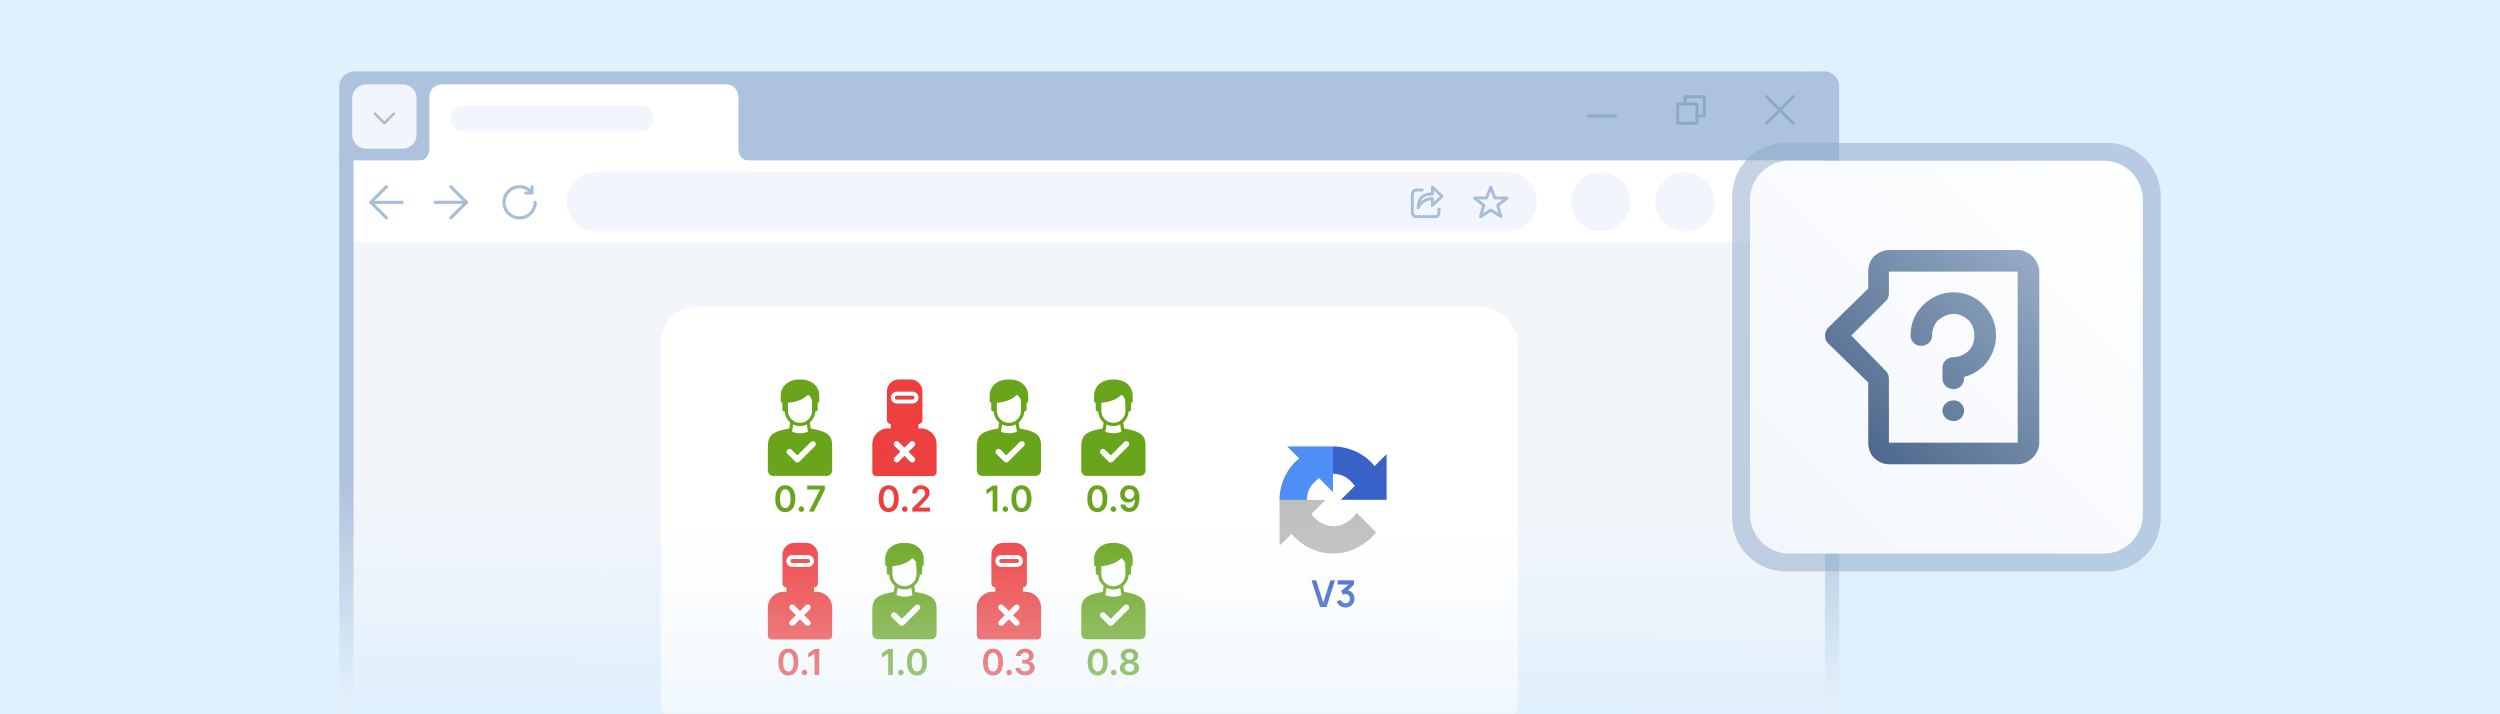
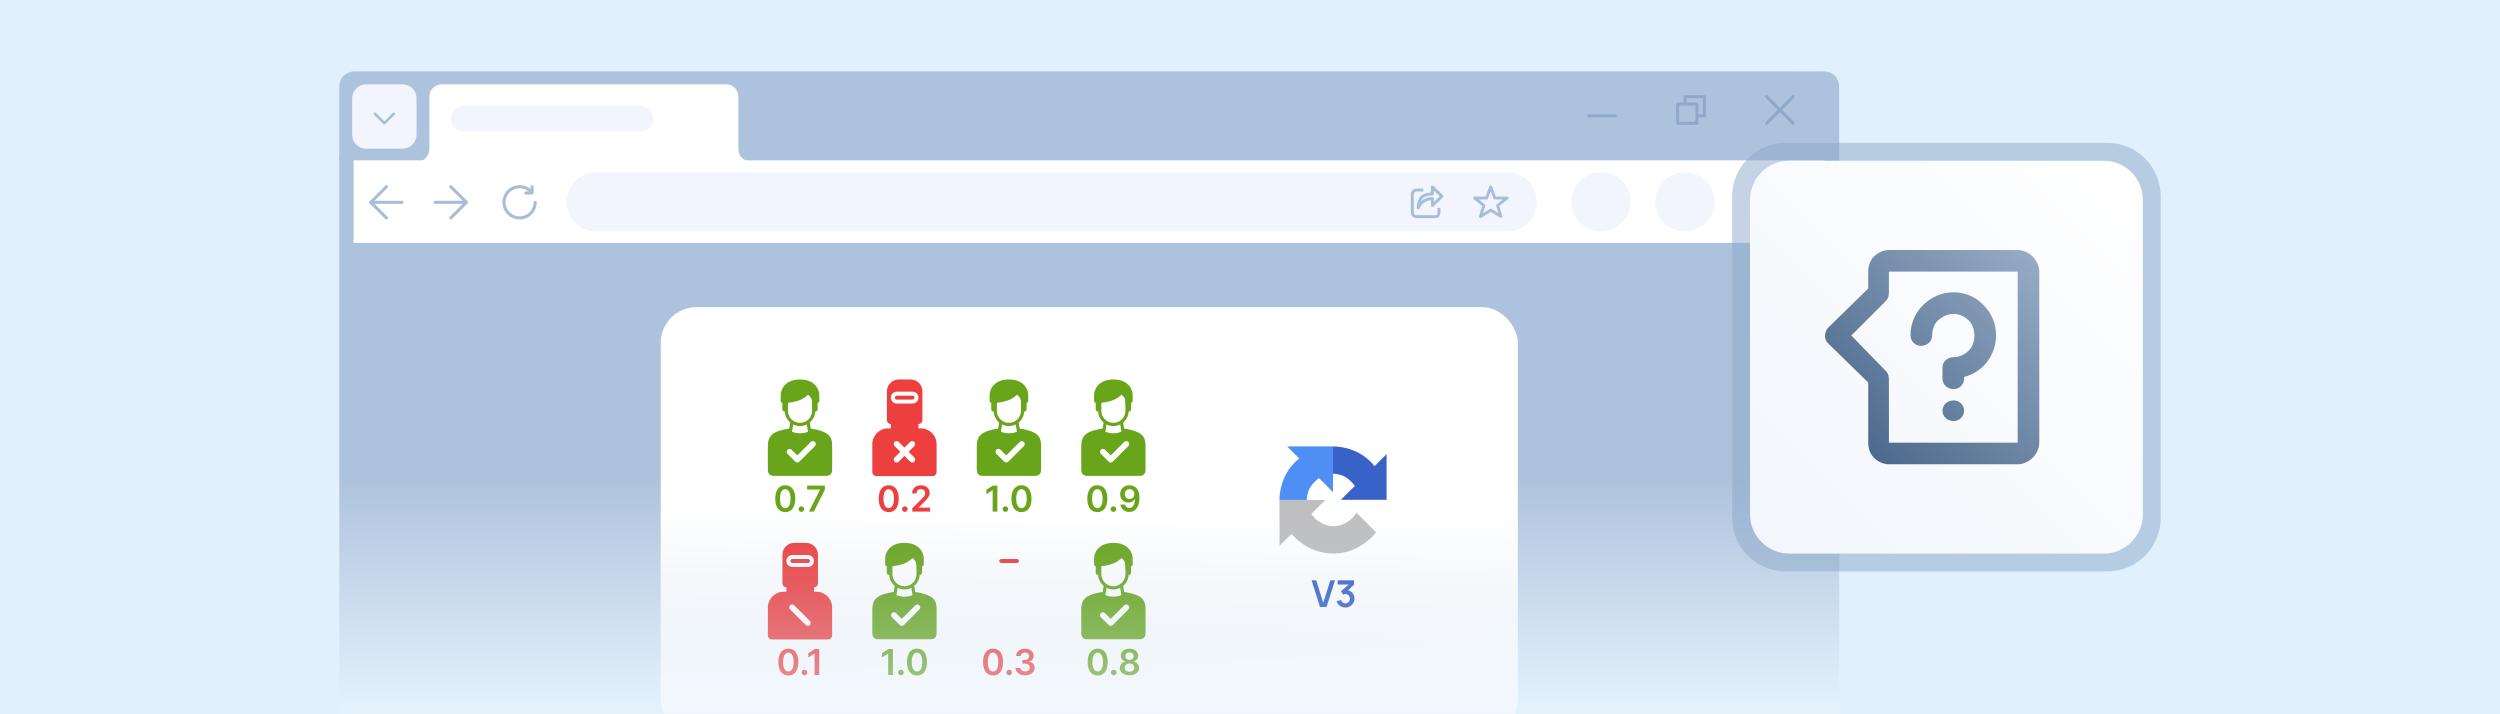
<svg xmlns="http://www.w3.org/2000/svg" width="700" height="200" viewBox="0 0 700 200" fill="none">
  <rect width="700" height="200" fill="#E0F0FC" />
  <path d="M95 44H514.962L515 200H107.287C100.411 200 95 200 95 200V44Z" fill="url(#paint0_linear_1626_2)" />
-   <path d="M99 68H510.963L511 200C373.667 200 236.333 200 99 200V68Z" fill="url(#paint1_linear_1626_2)" />
  <mask id="mask0_1626_2" style="mask-type:alpha" maskUnits="userSpaceOnUse" x="99" y="68" width="412" height="132">
    <path d="M99 68H510.963L511 200C373.667 200 236.333 200 99 200V68Z" fill="url(#paint2_linear_1626_2)" />
  </mask>
  <g mask="url(#mask0_1626_2)">
    <rect x="185" y="86" width="240" height="120" rx="10" fill="white" />
    <path d="M251.097 110.778C250.792 110.778 250.544 111.025 250.544 111.33C250.544 111.635 250.792 111.882 251.097 111.882H255.514C255.819 111.882 256.066 111.635 256.066 111.33C256.066 111.025 255.819 110.778 255.514 110.778H251.097Z" fill="#EE3F3F" />
    <path fill-rule="evenodd" clip-rule="evenodd" d="M248.336 109.563C248.336 107.733 249.819 106.25 251.649 106.25H254.962C256.791 106.25 258.275 107.733 258.275 109.563V117.624C258.275 118.234 257.78 118.729 257.17 118.729V119.943H257.833C260.272 119.943 262.25 121.921 262.25 124.36V132.201C262.25 132.811 261.756 133.305 261.146 133.305H245.354C244.744 133.305 244.25 132.811 244.25 132.201V124.36C244.25 121.921 246.228 119.943 248.667 119.943H249.44V118.729C248.83 118.729 248.336 118.234 248.336 117.624V109.563ZM249.44 111.33C249.44 110.415 250.182 109.673 251.097 109.673H255.514C256.429 109.673 257.17 110.415 257.17 111.33C257.17 112.245 256.429 112.986 255.514 112.986H251.097C250.182 112.986 249.44 112.245 249.44 111.33Z" fill="#EE3F3F" />
    <path d="M215 131.675C215 132.2 215.315 133.25 216.575 133.25H231.425C232.685 133.25 233 132.2 233 131.675V124.925C233 123.35 232.775 122 230.975 121.1C229.175 120.2 226.7 119.975 226.7 119.975C226.25 119.975 226.587 120.35 226.7 120.65C226.362 120.875 225.35 121.325 224 121.325C222.65 121.325 221.637 120.875 221.3 120.65C221.488 120.35 221.93 119.975 221.3 119.975C221.3 119.975 218.825 120.2 217.025 121.1C215.218 122.004 215 123.575 215 125.15V131.675Z" fill="#68A51B" />
    <path fill-rule="evenodd" clip-rule="evenodd" d="M220.625 109.4V115.025C220.625 116.889 222.136 118.4 224 118.4C225.864 118.4 227.375 116.889 227.375 115.025V109.4H228.275V115.025C228.275 117.386 226.361 119.3 224 119.3C221.639 119.3 219.725 117.386 219.725 115.025V109.4H220.625Z" fill="#68A51B" />
    <path fill-rule="evenodd" clip-rule="evenodd" d="M226.176 117.731C226.421 117.69 226.653 117.856 226.694 118.101L227.144 120.801C227.185 121.046 227.019 121.278 226.774 121.319C226.529 121.36 226.297 121.194 226.256 120.949L225.806 118.249C225.765 118.004 225.931 117.772 226.176 117.731Z" fill="#68A51B" />
    <path fill-rule="evenodd" clip-rule="evenodd" d="M221.824 117.731C221.579 117.69 221.347 117.856 221.306 118.101L220.856 120.801C220.815 121.046 220.981 121.278 221.226 121.319C221.471 121.36 221.703 121.194 221.744 120.949L222.194 118.249C222.235 118.004 222.069 117.772 221.824 117.731Z" fill="#68A51B" />
    <path d="M219.05 114.575C219.05 114.8 219.185 115.25 219.725 115.25L220.625 112.775C220.625 112.775 222.2 112.691 223.775 112.1C225.35 111.509 226.25 110.525 226.25 110.525C226.25 110.525 227.375 111.2 227.375 112.55C227.375 114.17 227.975 115.025 228.275 115.25C228.5 115.25 228.95 115.115 228.95 114.575V112.775C229.1 112.775 229.4 112.685 229.4 112.325V110.525C229.4 109.175 228.275 106.25 224 106.25C219.725 106.25 218.6 109.175 218.6 110.525V112.325C218.6 112.685 218.9 112.775 219.05 112.775V114.575Z" fill="#68A51B" />
    <path d="M273.5 131.675C273.5 132.2 273.815 133.25 275.075 133.25H289.925C291.185 133.25 291.5 132.2 291.5 131.675V124.925C291.5 123.35 291.275 122 289.475 121.1C287.675 120.2 285.2 119.975 285.2 119.975C284.75 119.975 285.087 120.35 285.2 120.65C284.862 120.875 283.85 121.325 282.5 121.325C281.15 121.325 280.137 120.875 279.8 120.65C279.988 120.35 280.43 119.975 279.8 119.975C279.8 119.975 277.325 120.2 275.525 121.1C273.718 122.004 273.5 123.575 273.5 125.15V131.675Z" fill="#68A51B" />
    <path fill-rule="evenodd" clip-rule="evenodd" d="M279.125 109.4V115.025C279.125 116.889 280.636 118.4 282.5 118.4C284.364 118.4 285.875 116.889 285.875 115.025V109.4H286.775V115.025C286.775 117.386 284.861 119.3 282.5 119.3C280.139 119.3 278.225 117.386 278.225 115.025V109.4H279.125Z" fill="#68A51B" />
    <path fill-rule="evenodd" clip-rule="evenodd" d="M284.676 117.731C284.921 117.69 285.153 117.856 285.194 118.101L285.644 120.801C285.685 121.046 285.519 121.278 285.274 121.319C285.029 121.36 284.797 121.194 284.756 120.949L284.306 118.249C284.265 118.004 284.431 117.772 284.676 117.731Z" fill="#68A51B" />
    <path fill-rule="evenodd" clip-rule="evenodd" d="M280.324 117.731C280.079 117.69 279.847 117.856 279.806 118.101L279.356 120.801C279.315 121.046 279.481 121.278 279.726 121.319C279.971 121.36 280.203 121.194 280.244 120.949L280.694 118.249C280.735 118.004 280.569 117.772 280.324 117.731Z" fill="#68A51B" />
    <path d="M277.55 114.575C277.55 114.8 277.685 115.25 278.225 115.25L279.125 112.775C279.125 112.775 280.7 112.691 282.275 112.1C283.85 111.509 284.75 110.525 284.75 110.525C284.75 110.525 285.875 111.2 285.875 112.55C285.875 114.17 286.475 115.025 286.775 115.25C287 115.25 287.45 115.115 287.45 114.575V112.775C287.6 112.775 287.9 112.685 287.9 112.325V110.525C287.9 109.175 286.775 106.25 282.5 106.25C278.225 106.25 277.1 109.175 277.1 110.525V112.325C277.1 112.685 277.4 112.775 277.55 112.775V114.575Z" fill="#68A51B" />
    <path d="M302.75 131.675C302.75 132.2 303.065 133.25 304.325 133.25H319.175C320.435 133.25 320.75 132.2 320.75 131.675V124.925C320.75 123.35 320.525 122 318.725 121.1C316.925 120.2 314.45 119.975 314.45 119.975C314 119.975 314.337 120.35 314.45 120.65C314.112 120.875 313.1 121.325 311.75 121.325C310.4 121.325 309.387 120.875 309.05 120.65C309.238 120.35 309.68 119.975 309.05 119.975C309.05 119.975 306.575 120.2 304.775 121.1C302.968 122.004 302.75 123.575 302.75 125.15V131.675Z" fill="#68A51B" />
    <path fill-rule="evenodd" clip-rule="evenodd" d="M308.375 109.4V115.025C308.375 116.889 309.886 118.4 311.75 118.4C313.614 118.4 315.125 116.889 315.125 115.025V109.4H316.025V115.025C316.025 117.386 314.111 119.3 311.75 119.3C309.389 119.3 307.475 117.386 307.475 115.025V109.4H308.375Z" fill="#68A51B" />
    <path fill-rule="evenodd" clip-rule="evenodd" d="M313.926 117.731C314.171 117.69 314.403 117.856 314.444 118.101L314.894 120.801C314.935 121.046 314.769 121.278 314.524 121.319C314.279 121.36 314.047 121.194 314.006 120.949L313.556 118.249C313.515 118.004 313.681 117.772 313.926 117.731Z" fill="#68A51B" />
    <path fill-rule="evenodd" clip-rule="evenodd" d="M309.574 117.731C309.329 117.69 309.097 117.856 309.056 118.101L308.606 120.801C308.565 121.046 308.731 121.278 308.976 121.319C309.221 121.36 309.453 121.194 309.494 120.949L309.944 118.249C309.985 118.004 309.819 117.772 309.574 117.731Z" fill="#68A51B" />
    <path d="M306.8 114.575C306.8 114.8 306.935 115.25 307.475 115.25L308.375 112.775C308.375 112.775 309.95 112.691 311.525 112.1C313.1 111.509 314 110.525 314 110.525C314 110.525 315.125 111.2 315.125 112.55C315.125 114.17 315.725 115.025 316.025 115.25C316.25 115.25 316.7 115.115 316.7 114.575V112.775C316.85 112.775 317.15 112.685 317.15 112.325V110.525C317.15 109.175 316.025 106.25 311.75 106.25C307.475 106.25 306.35 109.175 306.35 110.525V112.325C306.35 112.685 306.65 112.775 306.8 112.775V114.575Z" fill="#68A51B" />
    <path d="M280.347 156.528C280.042 156.528 279.794 156.775 279.794 157.08C279.794 157.385 280.042 157.632 280.347 157.632H284.764C285.069 157.632 285.316 157.385 285.316 157.08C285.316 156.775 285.069 156.528 284.764 156.528H280.347Z" fill="#EE3F3F" />
-     <path fill-rule="evenodd" clip-rule="evenodd" d="M277.586 155.313C277.586 153.483 279.069 152 280.899 152H284.212C286.041 152 287.525 153.483 287.525 155.313V163.374C287.525 163.984 287.03 164.479 286.42 164.479V165.693H287.083C289.522 165.693 291.5 167.671 291.5 170.11V177.951C291.5 178.561 291.006 179.055 290.396 179.055H274.604C273.994 179.055 273.5 178.561 273.5 177.951V170.11C273.5 167.671 275.478 165.693 277.917 165.693H278.69V164.479C278.08 164.479 277.586 163.984 277.586 163.374V155.313ZM278.69 157.08C278.69 156.165 279.432 155.423 280.347 155.423H284.764C285.679 155.423 286.42 156.165 286.42 157.08C286.42 157.995 285.679 158.736 284.764 158.736H280.347C279.432 158.736 278.69 157.995 278.69 157.08Z" fill="#EE3F3F" />
    <path d="M221.847 156.528C221.542 156.528 221.294 156.775 221.294 157.08C221.294 157.385 221.542 157.632 221.847 157.632H226.264C226.569 157.632 226.816 157.385 226.816 157.08C226.816 156.775 226.569 156.528 226.264 156.528H221.847Z" fill="#EE3F3F" />
    <path fill-rule="evenodd" clip-rule="evenodd" d="M219.086 155.313C219.086 153.483 220.569 152 222.399 152H225.712C227.541 152 229.025 153.483 229.025 155.313V163.374C229.025 163.984 228.53 164.479 227.92 164.479V165.693H228.583C231.022 165.693 233 167.671 233 170.11V177.951C233 178.561 232.506 179.055 231.896 179.055H216.104C215.494 179.055 215 178.561 215 177.951V170.11C215 167.671 216.978 165.693 219.417 165.693H220.19V164.479C219.58 164.479 219.086 163.984 219.086 163.374V155.313ZM220.19 157.08C220.19 156.165 220.932 155.423 221.847 155.423H226.264C227.179 155.423 227.92 156.165 227.92 157.08C227.92 157.995 227.179 158.736 226.264 158.736H221.847C220.932 158.736 220.19 157.995 220.19 157.08Z" fill="#EE3F3F" />
    <path d="M244.25 177.425C244.25 177.95 244.565 179 245.825 179H260.675C261.935 179 262.25 177.95 262.25 177.425V170.675C262.25 169.1 262.025 167.75 260.225 166.85C258.425 165.95 255.95 165.725 255.95 165.725C255.5 165.725 255.837 166.1 255.95 166.4C255.612 166.625 254.6 167.075 253.25 167.075C251.9 167.075 250.887 166.625 250.55 166.4C250.738 166.1 251.18 165.725 250.55 165.725C250.55 165.725 248.075 165.95 246.275 166.85C244.468 167.754 244.25 169.325 244.25 170.9V177.425Z" fill="#68A51B" />
    <path fill-rule="evenodd" clip-rule="evenodd" d="M249.875 155.15V160.775C249.875 162.639 251.386 164.15 253.25 164.15C255.114 164.15 256.625 162.639 256.625 160.775V155.15H257.525V160.775C257.525 163.136 255.611 165.05 253.25 165.05C250.889 165.05 248.975 163.136 248.975 160.775V155.15H249.875Z" fill="#68A51B" />
    <path fill-rule="evenodd" clip-rule="evenodd" d="M255.426 163.481C255.671 163.44 255.903 163.606 255.944 163.851L256.394 166.551C256.435 166.796 256.269 167.028 256.024 167.069C255.779 167.11 255.547 166.944 255.506 166.699L255.056 163.999C255.015 163.754 255.181 163.522 255.426 163.481Z" fill="#68A51B" />
    <path fill-rule="evenodd" clip-rule="evenodd" d="M251.074 163.481C250.829 163.44 250.597 163.606 250.556 163.851L250.106 166.551C250.065 166.796 250.231 167.028 250.476 167.069C250.721 167.11 250.953 166.944 250.994 166.699L251.444 163.999C251.485 163.754 251.319 163.522 251.074 163.481Z" fill="#68A51B" />
    <path d="M248.3 160.325C248.3 160.55 248.435 161 248.975 161L249.875 158.525C249.875 158.525 251.45 158.441 253.025 157.85C254.6 157.259 255.5 156.275 255.5 156.275C255.5 156.275 256.625 156.95 256.625 158.3C256.625 159.92 257.225 160.775 257.525 161C257.75 161 258.2 160.865 258.2 160.325V158.525C258.35 158.525 258.65 158.435 258.65 158.075V156.275C258.65 154.925 257.525 152 253.25 152C248.975 152 247.85 154.925 247.85 156.275V158.075C247.85 158.435 248.15 158.525 248.3 158.525V160.325Z" fill="#68A51B" />
    <path d="M302.75 177.425C302.75 177.95 303.065 179 304.325 179H319.175C320.435 179 320.75 177.95 320.75 177.425V170.675C320.75 169.1 320.525 167.75 318.725 166.85C316.925 165.95 314.45 165.725 314.45 165.725C314 165.725 314.337 166.1 314.45 166.4C314.112 166.625 313.1 167.075 311.75 167.075C310.4 167.075 309.387 166.625 309.05 166.4C309.238 166.1 309.68 165.725 309.05 165.725C309.05 165.725 306.575 165.95 304.775 166.85C302.968 167.754 302.75 169.325 302.75 170.9V177.425Z" fill="#68A51B" />
    <path fill-rule="evenodd" clip-rule="evenodd" d="M308.375 155.15V160.775C308.375 162.639 309.886 164.15 311.75 164.15C313.614 164.15 315.125 162.639 315.125 160.775V155.15H316.025V160.775C316.025 163.136 314.111 165.05 311.75 165.05C309.389 165.05 307.475 163.136 307.475 160.775V155.15H308.375Z" fill="#68A51B" />
    <path fill-rule="evenodd" clip-rule="evenodd" d="M313.926 163.481C314.171 163.44 314.403 163.606 314.444 163.851L314.894 166.551C314.935 166.796 314.769 167.028 314.524 167.069C314.279 167.11 314.047 166.944 314.006 166.699L313.556 163.999C313.515 163.754 313.681 163.522 313.926 163.481Z" fill="#68A51B" />
    <path fill-rule="evenodd" clip-rule="evenodd" d="M309.574 163.481C309.329 163.44 309.097 163.606 309.056 163.851L308.606 166.551C308.565 166.796 308.731 167.028 308.976 167.069C309.221 167.11 309.453 166.944 309.494 166.699L309.944 163.999C309.985 163.754 309.819 163.522 309.574 163.481Z" fill="#68A51B" />
    <path d="M306.8 160.325C306.8 160.55 306.935 161 307.475 161L308.375 158.525C308.375 158.525 309.95 158.441 311.525 157.85C313.1 157.259 314 156.275 314 156.275C314 156.275 315.125 156.95 315.125 158.3C315.125 159.92 315.725 160.775 316.025 161C316.25 161 316.7 160.865 316.7 160.325V158.525C316.85 158.525 317.15 158.435 317.15 158.075V156.275C317.15 154.925 316.025 152 311.75 152C307.475 152 306.35 154.925 306.35 156.275V158.075C306.35 158.435 306.65 158.525 306.8 158.525V160.325Z" fill="#68A51B" />
    <path fill-rule="evenodd" clip-rule="evenodd" d="M257.442 169.49C257.762 169.809 257.762 170.327 257.442 170.647L253.079 175.01C252.759 175.33 252.241 175.33 251.921 175.01L249.74 172.829C249.42 172.509 249.42 171.991 249.74 171.671C250.059 171.352 250.577 171.352 250.897 171.671L252.5 173.275L256.285 169.49C256.605 169.17 257.123 169.17 257.442 169.49Z" fill="white" />
    <path fill-rule="evenodd" clip-rule="evenodd" d="M315.942 169.49C316.262 169.809 316.262 170.327 315.942 170.647L311.579 175.01C311.259 175.33 310.741 175.33 310.421 175.01L308.24 172.829C307.92 172.509 307.92 171.991 308.24 171.671C308.559 171.352 309.077 171.352 309.397 171.671L311 173.275L314.785 169.49C315.105 169.17 315.623 169.17 315.942 169.49Z" fill="white" />
    <path fill-rule="evenodd" clip-rule="evenodd" d="M250.49 123.74C250.809 123.42 251.327 123.42 251.647 123.74L256.01 128.103C256.33 128.423 256.33 128.941 256.01 129.26C255.691 129.58 255.173 129.58 254.853 129.26L250.49 124.897C250.17 124.577 250.17 124.059 250.49 123.74Z" fill="white" />
    <path fill-rule="evenodd" clip-rule="evenodd" d="M256.01 123.74C255.691 123.42 255.173 123.42 254.853 123.74L250.49 128.103C250.17 128.423 250.17 128.941 250.49 129.26C250.809 129.58 251.327 129.58 251.647 129.26L256.01 124.897C256.33 124.577 256.33 124.059 256.01 123.74Z" fill="white" />
    <path fill-rule="evenodd" clip-rule="evenodd" d="M279.74 169.49C280.059 169.17 280.577 169.17 280.897 169.49L285.26 173.853C285.58 174.173 285.58 174.691 285.26 175.01C284.941 175.33 284.423 175.33 284.103 175.01L279.74 170.647C279.42 170.327 279.42 169.809 279.74 169.49Z" fill="white" />
    <path fill-rule="evenodd" clip-rule="evenodd" d="M285.26 169.49C284.941 169.17 284.423 169.17 284.103 169.49L279.74 173.853C279.42 174.173 279.42 174.691 279.74 175.01C280.059 175.33 280.577 175.33 280.897 175.01L285.26 170.647C285.58 170.327 285.58 169.809 285.26 169.49Z" fill="white" />
    <path fill-rule="evenodd" clip-rule="evenodd" d="M221.24 169.49C221.559 169.17 222.077 169.17 222.397 169.49L226.76 173.853C227.08 174.173 227.08 174.691 226.76 175.01C226.441 175.33 225.923 175.33 225.603 175.01L221.24 170.647C220.92 170.327 220.92 169.809 221.24 169.49Z" fill="white" />
-     <path fill-rule="evenodd" clip-rule="evenodd" d="M226.76 169.49C226.441 169.17 225.923 169.17 225.603 169.49L221.24 173.853C220.92 174.173 220.92 174.691 221.24 175.01C221.559 175.33 222.077 175.33 222.397 175.01L226.76 170.647C227.08 170.327 227.08 169.809 226.76 169.49Z" fill="white" />
    <path fill-rule="evenodd" clip-rule="evenodd" d="M228.192 123.74C228.512 124.059 228.512 124.577 228.192 124.897L223.829 129.26C223.509 129.58 222.991 129.58 222.671 129.26L220.49 127.079C220.17 126.759 220.17 126.241 220.49 125.921C220.809 125.602 221.327 125.602 221.647 125.921L223.25 127.525L227.035 123.74C227.355 123.42 227.873 123.42 228.192 123.74Z" fill="white" />
    <path fill-rule="evenodd" clip-rule="evenodd" d="M286.692 123.74C287.012 124.059 287.012 124.577 286.692 124.897L282.329 129.26C282.009 129.58 281.491 129.58 281.171 129.26L278.99 127.079C278.67 126.759 278.67 126.241 278.99 125.921C279.309 125.602 279.827 125.602 280.147 125.921L281.75 127.525L285.535 123.74C285.855 123.42 286.373 123.42 286.692 123.74Z" fill="white" />
    <path fill-rule="evenodd" clip-rule="evenodd" d="M315.942 123.74C316.262 124.059 316.262 124.577 315.942 124.897L311.579 129.26C311.259 129.58 310.741 129.58 310.421 129.26L308.24 127.079C307.92 126.759 307.92 126.241 308.24 125.921C308.559 125.602 309.077 125.602 309.397 125.921L311 127.525L314.785 123.74C315.105 123.42 315.623 123.42 315.942 123.74Z" fill="white" />
    <path d="M219.874 143.388C219.289 143.388 218.787 143.241 218.368 142.945C217.951 142.646 217.63 142.217 217.406 141.656C217.183 141.092 217.072 140.414 217.072 139.621C217.074 138.828 217.187 138.153 217.409 137.597C217.634 137.038 217.955 136.612 218.371 136.318C218.79 136.025 219.291 135.878 219.874 135.878C220.456 135.878 220.957 136.025 221.376 136.318C221.795 136.612 222.116 137.038 222.338 137.597C222.563 138.155 222.675 138.83 222.675 139.621C222.675 140.416 222.563 141.096 222.338 141.659C222.116 142.22 221.795 142.649 221.376 142.945C220.959 143.241 220.458 143.388 219.874 143.388ZM219.874 142.277C220.328 142.277 220.687 142.053 220.95 141.606C221.215 141.156 221.347 140.494 221.347 139.621C221.347 139.043 221.287 138.558 221.166 138.165C221.045 137.772 220.875 137.476 220.655 137.277C220.435 137.076 220.174 136.975 219.874 136.975C219.421 136.975 219.064 137.2 218.801 137.65C218.538 138.097 218.406 138.754 218.403 139.621C218.401 140.201 218.459 140.688 218.577 141.084C218.698 141.479 218.869 141.777 219.089 141.979C219.309 142.178 219.571 142.277 219.874 142.277ZM224.378 143.328C224.163 143.328 223.978 143.252 223.824 143.101C223.67 142.949 223.595 142.765 223.597 142.547C223.595 142.334 223.67 142.152 223.824 142C223.978 141.848 224.163 141.773 224.378 141.773C224.587 141.773 224.768 141.848 224.922 142C225.078 142.152 225.157 142.334 225.159 142.547C225.157 142.691 225.119 142.823 225.046 142.941C224.975 143.059 224.88 143.154 224.762 143.225C224.646 143.294 224.518 143.328 224.378 143.328ZM226.504 143.25L229.597 137.128V137.078H226.007V135.977H230.961V137.103L227.872 143.25H226.504Z" fill="#68A51B" />
    <path d="M307.35 189.138C306.765 189.138 306.263 188.991 305.844 188.695C305.428 188.396 305.107 187.967 304.882 187.406C304.66 186.842 304.548 186.164 304.548 185.371C304.551 184.578 304.663 183.903 304.886 183.347C305.111 182.788 305.431 182.362 305.848 182.068C306.267 181.775 306.768 181.628 307.35 181.628C307.933 181.628 308.433 181.775 308.852 182.068C309.271 182.362 309.592 182.788 309.815 183.347C310.04 183.905 310.152 184.58 310.152 185.371C310.152 186.166 310.04 186.846 309.815 187.409C309.592 187.97 309.271 188.399 308.852 188.695C308.436 188.991 307.935 189.138 307.35 189.138ZM307.35 188.027C307.805 188.027 308.163 187.803 308.426 187.356C308.691 186.906 308.824 186.244 308.824 185.371C308.824 184.793 308.763 184.308 308.643 183.915C308.522 183.522 308.352 183.226 308.131 183.027C307.911 182.826 307.651 182.725 307.35 182.725C306.898 182.725 306.54 182.95 306.278 183.4C306.015 183.847 305.882 184.504 305.88 185.371C305.878 185.951 305.936 186.438 306.054 186.834C306.175 187.229 306.345 187.527 306.565 187.729C306.786 187.928 307.047 188.027 307.35 188.027ZM311.855 189.078C311.639 189.078 311.455 189.002 311.301 188.851C311.147 188.699 311.071 188.515 311.074 188.297C311.071 188.084 311.147 187.902 311.301 187.75C311.455 187.598 311.639 187.523 311.855 187.523C312.063 187.523 312.244 187.598 312.398 187.75C312.554 187.902 312.634 188.084 312.636 188.297C312.634 188.441 312.596 188.573 312.522 188.691C312.451 188.809 312.357 188.904 312.238 188.975C312.122 189.044 311.994 189.078 311.855 189.078ZM316.261 189.099C315.733 189.099 315.264 189.011 314.855 188.833C314.447 188.656 314.128 188.413 313.896 188.105C313.666 187.795 313.552 187.443 313.555 187.05C313.552 186.745 313.619 186.464 313.754 186.209C313.889 185.953 314.071 185.74 314.301 185.57C314.533 185.397 314.791 185.287 315.075 185.239V185.19C314.701 185.107 314.398 184.916 314.166 184.618C313.936 184.317 313.822 183.97 313.825 183.577C313.822 183.203 313.927 182.87 314.137 182.576C314.348 182.282 314.637 182.052 315.004 181.884C315.371 181.713 315.79 181.628 316.261 181.628C316.727 181.628 317.143 181.713 317.507 181.884C317.874 182.052 318.163 182.282 318.374 182.576C318.587 182.87 318.693 183.203 318.693 183.577C318.693 183.97 318.576 184.317 318.342 184.618C318.11 184.916 317.81 185.107 317.443 185.19V185.239C317.727 185.287 317.983 185.397 318.21 185.57C318.44 185.74 318.622 185.953 318.757 186.209C318.895 186.464 318.963 186.745 318.963 187.05C318.963 187.443 318.847 187.795 318.615 188.105C318.383 188.413 318.064 188.656 317.656 188.833C317.252 189.011 316.786 189.099 316.261 189.099ZM316.261 188.084C316.533 188.084 316.77 188.038 316.971 187.945C317.172 187.851 317.329 187.718 317.44 187.548C317.551 187.377 317.608 187.181 317.61 186.958C317.608 186.726 317.548 186.521 317.429 186.344C317.313 186.164 317.153 186.023 316.95 185.921C316.749 185.819 316.519 185.768 316.261 185.768C316 185.768 315.768 185.819 315.565 185.921C315.361 186.023 315.2 186.164 315.082 186.344C314.966 186.521 314.909 186.726 314.911 186.958C314.909 187.181 314.963 187.377 315.075 187.548C315.186 187.716 315.342 187.847 315.544 187.942C315.747 188.036 315.986 188.084 316.261 188.084ZM316.261 184.771C316.483 184.771 316.68 184.726 316.85 184.636C317.023 184.546 317.159 184.42 317.259 184.259C317.358 184.098 317.409 183.912 317.411 183.702C317.409 183.493 317.359 183.311 317.262 183.155C317.165 182.996 317.03 182.874 316.857 182.789C316.685 182.701 316.486 182.658 316.261 182.658C316.031 182.658 315.829 182.701 315.654 182.789C315.481 182.874 315.346 182.996 315.249 183.155C315.154 183.311 315.108 183.493 315.11 183.702C315.108 183.912 315.155 184.098 315.252 184.259C315.352 184.418 315.488 184.543 315.661 184.636C315.836 184.726 316.036 184.771 316.261 184.771Z" fill="#68A51B" />
    <path d="M248.835 143.388C248.251 143.388 247.749 143.241 247.33 142.945C246.913 142.646 246.592 142.217 246.367 141.656C246.145 141.092 246.034 140.414 246.034 139.621C246.036 138.828 246.148 138.153 246.371 137.597C246.596 137.038 246.917 136.612 247.333 136.318C247.752 136.025 248.253 135.878 248.835 135.878C249.418 135.878 249.919 136.025 250.338 136.318C250.757 136.612 251.077 137.038 251.3 137.597C251.525 138.155 251.637 138.83 251.637 139.621C251.637 140.416 251.525 141.096 251.3 141.659C251.077 142.22 250.757 142.649 250.338 142.945C249.921 143.241 249.42 143.388 248.835 143.388ZM248.835 142.277C249.29 142.277 249.649 142.053 249.911 141.606C250.177 141.156 250.309 140.494 250.309 139.621C250.309 139.043 250.249 138.558 250.128 138.165C250.007 137.772 249.837 137.476 249.617 137.277C249.397 137.076 249.136 136.975 248.835 136.975C248.383 136.975 248.026 137.2 247.763 137.65C247.5 138.097 247.368 138.754 247.365 139.621C247.363 140.201 247.421 140.688 247.539 141.084C247.66 141.479 247.831 141.777 248.051 141.979C248.271 142.178 248.532 142.277 248.835 142.277ZM253.34 143.328C253.125 143.328 252.94 143.252 252.786 143.101C252.632 142.949 252.556 142.765 252.559 142.547C252.556 142.334 252.632 142.152 252.786 142C252.94 141.848 253.125 141.773 253.34 141.773C253.548 141.773 253.73 141.848 253.883 142C254.04 142.152 254.119 142.334 254.121 142.547C254.119 142.691 254.081 142.823 254.008 142.941C253.937 143.059 253.842 143.154 253.724 143.225C253.608 143.294 253.48 143.328 253.34 143.328ZM255.434 143.25V142.298L257.959 139.823C258.201 139.579 258.402 139.363 258.563 139.173C258.724 138.984 258.845 138.8 258.925 138.623C259.006 138.445 259.046 138.256 259.046 138.055C259.046 137.825 258.994 137.629 258.89 137.465C258.785 137.299 258.642 137.172 258.46 137.082C258.278 136.992 258.071 136.947 257.839 136.947C257.599 136.947 257.39 136.996 257.21 137.096C257.03 137.193 256.89 137.331 256.791 137.511C256.694 137.691 256.645 137.906 256.645 138.154H255.392C255.392 137.692 255.497 137.291 255.708 136.95C255.919 136.609 256.209 136.345 256.578 136.158C256.95 135.971 257.376 135.878 257.856 135.878C258.344 135.878 258.772 135.969 259.142 136.151C259.511 136.334 259.798 136.583 260.001 136.901C260.207 137.218 260.31 137.58 260.31 137.987C260.31 138.259 260.258 138.527 260.154 138.79C260.05 139.053 259.866 139.344 259.603 139.663C259.343 139.983 258.977 140.37 258.506 140.825L257.253 142.099V142.149H260.42V143.25H255.434Z" fill="#EE3F3F" />
    <path d="M220.738 189.138C220.153 189.138 219.651 188.991 219.232 188.695C218.815 188.396 218.495 187.967 218.27 187.406C218.047 186.842 217.936 186.164 217.936 185.371C217.938 184.578 218.051 183.903 218.273 183.347C218.498 182.788 218.819 182.362 219.236 182.068C219.655 181.775 220.155 181.628 220.738 181.628C221.32 181.628 221.821 181.775 222.24 182.068C222.659 182.362 222.98 182.788 223.202 183.347C223.427 183.905 223.54 184.58 223.54 185.371C223.54 186.166 223.427 186.846 223.202 187.409C222.98 187.97 222.659 188.399 222.24 188.695C221.823 188.991 221.323 189.138 220.738 189.138ZM220.738 188.027C221.192 188.027 221.551 187.803 221.814 187.356C222.079 186.906 222.212 186.244 222.212 185.371C222.212 184.793 222.151 184.308 222.03 183.915C221.91 183.522 221.739 183.226 221.519 183.027C221.299 182.826 221.039 182.725 220.738 182.725C220.286 182.725 219.928 182.95 219.665 183.4C219.403 183.847 219.27 184.504 219.268 185.371C219.265 185.951 219.323 186.438 219.442 186.834C219.562 187.229 219.733 187.527 219.953 187.729C220.173 187.928 220.435 188.027 220.738 188.027ZM225.242 189.078C225.027 189.078 224.842 189.002 224.688 188.851C224.535 188.699 224.459 188.515 224.461 188.297C224.459 188.084 224.535 187.902 224.688 187.75C224.842 187.598 225.027 187.523 225.242 187.523C225.451 187.523 225.632 187.598 225.786 187.75C225.942 187.902 226.021 188.084 226.024 188.297C226.021 188.441 225.983 188.573 225.91 188.691C225.839 188.809 225.744 188.904 225.626 188.975C225.51 189.044 225.382 189.078 225.242 189.078ZM229.396 181.727V189H228.079V183.009H228.036L226.335 184.096V182.888L228.143 181.727H229.396Z" fill="#EE3F3F" />
    <path d="M278.056 189.138C277.471 189.138 276.97 188.991 276.551 188.695C276.134 188.396 275.813 187.967 275.588 187.406C275.366 186.842 275.254 186.164 275.254 185.371C275.257 184.578 275.369 183.903 275.592 183.347C275.817 182.788 276.137 182.362 276.554 182.068C276.973 181.775 277.474 181.628 278.056 181.628C278.639 181.628 279.139 181.775 279.558 182.068C279.977 182.362 280.298 182.788 280.521 183.347C280.746 183.905 280.858 184.58 280.858 185.371C280.858 186.166 280.746 186.846 280.521 187.409C280.298 187.97 279.977 188.399 279.558 188.695C279.142 188.991 278.641 189.138 278.056 189.138ZM278.056 188.027C278.511 188.027 278.869 187.803 279.132 187.356C279.397 186.906 279.53 186.244 279.53 185.371C279.53 184.793 279.47 184.308 279.349 183.915C279.228 183.522 279.058 183.226 278.837 183.027C278.617 182.826 278.357 182.725 278.056 182.725C277.604 182.725 277.247 182.95 276.984 183.4C276.721 183.847 276.588 184.504 276.586 185.371C276.584 185.951 276.642 186.438 276.76 186.834C276.881 187.229 277.051 187.527 277.271 187.729C277.492 187.928 277.753 188.027 278.056 188.027ZM282.561 189.078C282.345 189.078 282.161 189.002 282.007 188.851C281.853 188.699 281.777 188.515 281.78 188.297C281.777 188.084 281.853 187.902 282.007 187.75C282.161 187.598 282.345 187.523 282.561 187.523C282.769 187.523 282.95 187.598 283.104 187.75C283.26 187.902 283.34 188.084 283.342 188.297C283.34 188.441 283.302 188.573 283.228 188.691C283.157 188.809 283.063 188.904 282.944 188.975C282.828 189.044 282.7 189.078 282.561 189.078ZM287.021 189.099C286.51 189.099 286.055 189.012 285.657 188.837C285.262 188.661 284.95 188.418 284.72 188.105C284.49 187.793 284.368 187.432 284.354 187.022H285.689C285.701 187.219 285.766 187.39 285.885 187.537C286.003 187.681 286.16 187.794 286.357 187.874C286.553 187.955 286.774 187.995 287.017 187.995C287.278 187.995 287.509 187.95 287.71 187.86C287.911 187.768 288.069 187.64 288.182 187.477C288.296 187.313 288.352 187.125 288.349 186.912C288.352 186.692 288.295 186.498 288.179 186.33C288.063 186.161 287.895 186.03 287.674 185.935C287.457 185.841 287.194 185.793 286.886 185.793H286.243V184.778H286.886C287.139 184.778 287.361 184.734 287.55 184.646C287.742 184.559 287.892 184.436 288.001 184.277C288.11 184.116 288.163 183.93 288.161 183.719C288.163 183.513 288.117 183.335 288.022 183.183C287.93 183.029 287.799 182.91 287.628 182.825C287.46 182.739 287.263 182.697 287.035 182.697C286.813 182.697 286.607 182.737 286.417 182.817C286.228 182.898 286.075 183.013 285.959 183.162C285.843 183.309 285.782 183.484 285.775 183.688H284.507C284.516 183.28 284.633 182.923 284.858 182.615C285.086 182.305 285.389 182.063 285.767 181.891C286.146 181.715 286.571 181.628 287.042 181.628C287.528 181.628 287.949 181.719 288.307 181.901C288.666 182.081 288.945 182.324 289.141 182.629C289.338 182.935 289.436 183.272 289.436 183.641C289.438 184.051 289.317 184.394 289.074 184.671C288.832 184.948 288.515 185.129 288.122 185.214V185.271C288.633 185.342 289.025 185.532 289.297 185.839C289.572 186.145 289.708 186.525 289.706 186.979C289.706 187.387 289.59 187.751 289.358 188.073C289.128 188.393 288.811 188.644 288.406 188.826C288.004 189.008 287.542 189.099 287.021 189.099Z" fill="#EE3F3F" />
    <path d="M279.259 135.977V143.25H277.941V137.259H277.899L276.198 138.346V137.138L278.005 135.977H279.259ZM281.511 143.328C281.296 143.328 281.111 143.252 280.957 143.101C280.803 142.949 280.727 142.765 280.73 142.547C280.727 142.334 280.803 142.152 280.957 142C281.111 141.848 281.296 141.773 281.511 141.773C281.719 141.773 281.9 141.848 282.054 142C282.211 142.152 282.29 142.334 282.292 142.547C282.29 142.691 282.252 142.823 282.179 142.941C282.108 143.059 282.013 143.154 281.895 143.225C281.779 143.294 281.651 143.328 281.511 143.328ZM286.01 143.388C285.426 143.388 284.924 143.241 284.505 142.945C284.088 142.646 283.767 142.217 283.542 141.656C283.32 141.092 283.208 140.414 283.208 139.621C283.211 138.828 283.323 138.153 283.546 137.597C283.771 137.038 284.092 136.612 284.508 136.318C284.927 136.025 285.428 135.878 286.01 135.878C286.593 135.878 287.093 136.025 287.512 136.318C287.931 136.612 288.252 137.038 288.475 137.597C288.7 138.155 288.812 138.83 288.812 139.621C288.812 140.416 288.7 141.096 288.475 141.659C288.252 142.22 287.931 142.649 287.512 142.945C287.096 143.241 286.595 143.388 286.01 143.388ZM286.01 142.277C286.465 142.277 286.824 142.053 287.086 141.606C287.351 141.156 287.484 140.494 287.484 139.621C287.484 139.043 287.424 138.558 287.303 138.165C287.182 137.772 287.012 137.476 286.792 137.277C286.571 137.076 286.311 136.975 286.01 136.975C285.558 136.975 285.201 137.2 284.938 137.65C284.675 138.097 284.542 138.754 284.54 139.621C284.538 140.201 284.596 140.688 284.714 141.084C284.835 141.479 285.005 141.777 285.225 141.979C285.446 142.178 285.707 142.277 286.01 142.277Z" fill="#68A51B" />
    <path d="M250.009 181.727V189H248.691V183.009H248.649L246.948 184.096V182.888L248.755 181.727H250.009ZM252.261 189.078C252.046 189.078 251.861 189.002 251.707 188.851C251.553 188.699 251.477 188.515 251.48 188.297C251.477 188.084 251.553 187.902 251.707 187.75C251.861 187.598 252.046 187.523 252.261 187.523C252.469 187.523 252.65 187.598 252.804 187.75C252.961 187.902 253.04 188.084 253.042 188.297C253.04 188.441 253.002 188.573 252.929 188.691C252.858 188.809 252.763 188.904 252.645 188.975C252.529 189.044 252.401 189.078 252.261 189.078ZM256.76 189.138C256.176 189.138 255.674 188.991 255.255 188.695C254.838 188.396 254.517 187.967 254.292 187.406C254.07 186.842 253.958 186.164 253.958 185.371C253.961 184.578 254.073 183.903 254.296 183.347C254.521 182.788 254.842 182.362 255.258 182.068C255.677 181.775 256.178 181.628 256.76 181.628C257.343 181.628 257.843 181.775 258.262 182.068C258.681 182.362 259.002 182.788 259.225 183.347C259.45 183.905 259.562 184.58 259.562 185.371C259.562 186.166 259.45 186.846 259.225 187.409C259.002 187.97 258.681 188.399 258.262 188.695C257.846 188.991 257.345 189.138 256.76 189.138ZM256.76 188.027C257.215 188.027 257.574 187.803 257.836 187.356C258.101 186.906 258.234 186.244 258.234 185.371C258.234 184.793 258.174 184.308 258.053 183.915C257.932 183.522 257.762 183.226 257.542 183.027C257.321 182.826 257.061 182.725 256.76 182.725C256.308 182.725 255.951 182.95 255.688 183.4C255.425 183.847 255.292 184.504 255.29 185.371C255.288 185.951 255.346 186.438 255.464 186.834C255.585 187.229 255.755 187.527 255.975 187.729C256.196 187.928 256.457 188.027 256.76 188.027Z" fill="#68A51B" />
    <path d="M307.252 143.388C306.668 143.388 306.166 143.241 305.747 142.945C305.33 142.646 305.009 142.217 304.784 141.656C304.562 141.092 304.451 140.414 304.451 139.621C304.453 138.828 304.565 138.153 304.788 137.597C305.013 137.038 305.334 136.612 305.75 136.318C306.169 136.025 306.67 135.878 307.252 135.878C307.835 135.878 308.336 136.025 308.755 136.318C309.174 136.612 309.494 137.038 309.717 137.597C309.942 138.155 310.054 138.83 310.054 139.621C310.054 140.416 309.942 141.096 309.717 141.659C309.494 142.22 309.174 142.649 308.755 142.945C308.338 143.241 307.837 143.388 307.252 143.388ZM307.252 142.277C307.707 142.277 308.066 142.053 308.328 141.606C308.594 141.156 308.726 140.494 308.726 139.621C308.726 139.043 308.666 138.558 308.545 138.165C308.424 137.772 308.254 137.476 308.034 137.277C307.814 137.076 307.553 136.975 307.252 136.975C306.8 136.975 306.443 137.2 306.18 137.65C305.917 138.097 305.785 138.754 305.782 139.621C305.78 140.201 305.838 140.688 305.956 141.084C306.077 141.479 306.248 141.777 306.468 141.979C306.688 142.178 306.949 142.277 307.252 142.277ZM311.757 143.328C311.542 143.328 311.357 143.252 311.203 143.101C311.049 142.949 310.973 142.765 310.976 142.547C310.973 142.334 311.049 142.152 311.203 142C311.357 141.848 311.542 141.773 311.757 141.773C311.965 141.773 312.147 141.848 312.3 142C312.457 142.152 312.536 142.334 312.538 142.547C312.536 142.691 312.498 142.823 312.425 142.941C312.354 143.059 312.259 143.154 312.141 143.225C312.025 143.294 311.897 143.328 311.757 143.328ZM316.269 135.878C316.617 135.88 316.955 135.942 317.284 136.062C317.616 136.181 317.914 136.375 318.179 136.645C318.444 136.912 318.655 137.271 318.811 137.721C318.968 138.171 319.046 138.727 319.046 139.39C319.048 140.015 318.982 140.574 318.847 141.066C318.714 141.556 318.524 141.97 318.275 142.309C318.027 142.647 317.727 142.906 317.377 143.083C317.026 143.261 316.632 143.349 316.194 143.349C315.735 143.349 315.328 143.259 314.973 143.08C314.62 142.9 314.335 142.653 314.117 142.341C313.899 142.028 313.765 141.671 313.716 141.268H315.012C315.078 141.557 315.213 141.787 315.417 141.957C315.623 142.125 315.882 142.21 316.194 142.21C316.699 142.21 317.087 141.991 317.359 141.553C317.631 141.115 317.767 140.506 317.767 139.727H317.718C317.602 139.936 317.451 140.116 317.267 140.267C317.082 140.416 316.873 140.531 316.638 140.612C316.406 140.692 316.16 140.732 315.9 140.732C315.473 140.732 315.09 140.63 314.749 140.427C314.41 140.223 314.142 139.944 313.943 139.589C313.746 139.234 313.647 138.828 313.645 138.371C313.645 137.897 313.753 137.472 313.971 137.096C314.191 136.717 314.498 136.419 314.891 136.201C315.284 135.981 315.743 135.873 316.269 135.878ZM316.272 136.943C316.017 136.943 315.786 137.006 315.58 137.131C315.376 137.254 315.215 137.423 315.097 137.636C314.981 137.846 314.923 138.082 314.923 138.342C314.925 138.6 314.983 138.835 315.097 139.045C315.213 139.256 315.37 139.423 315.569 139.546C315.77 139.669 316 139.731 316.258 139.731C316.45 139.731 316.629 139.694 316.794 139.621C316.96 139.547 317.105 139.446 317.228 139.315C317.353 139.183 317.45 139.032 317.519 138.864C317.59 138.696 317.624 138.519 317.622 138.332C317.622 138.083 317.563 137.853 317.444 137.643C317.328 137.432 317.168 137.263 316.965 137.135C316.764 137.007 316.533 136.943 316.272 136.943Z" fill="#68A51B" />
    <path d="M371.119 139.984H358.253L358.289 152.75L361.643 149.513C364.996 153.369 369.902 155.507 375.092 154.896C380.282 154.285 384.058 150.738 385.297 149.041L379.83 143.549C379.138 144.761 376.922 147.215 373.598 147.331C370.273 147.448 367.936 145.101 367.183 143.912L371.119 139.984Z" fill="#BFBFC1" />
    <path d="M360.404 125H373.233V137.802L369.333 133.874C368.787 134.25 367.511 135.322 366.782 136.602C366.053 137.882 365.895 139.379 365.907 139.985H358.253C358.217 138.918 358.465 136.144 359.748 133.438C361.03 130.732 362.979 128.94 363.793 128.382L360.404 125Z" fill="#4F8EF5" />
    <path d="M388.25 127.149V139.951H375.42L379.357 136.06C378.98 135.514 377.906 134.241 376.623 133.514C375.34 132.786 373.841 132.629 373.233 132.641V125.003C374.303 124.967 377.082 125.214 379.794 126.494C382.506 127.775 384.301 129.719 384.86 130.531L388.25 127.149Z" fill="#3862C8" />
    <path d="M369.604 169.967L367.25 162.5H368.536L370.506 168.753L372.503 162.5H373.789L371.435 169.967H369.604Z" fill="#3862C8" />
    <path d="M376.704 170.107C376.331 170.107 375.978 170.034 375.646 169.889C375.314 169.744 375.026 169.538 374.78 169.272C374.538 169.006 374.364 168.691 374.257 168.328L375.465 168.002C375.551 168.299 375.708 168.529 375.937 168.691C376.168 168.85 376.422 168.928 376.699 168.925C376.944 168.925 377.164 168.868 377.357 168.753C377.551 168.639 377.703 168.486 377.814 168.292C377.924 168.095 377.98 167.875 377.98 167.633C377.98 167.264 377.86 166.954 377.622 166.705C377.383 166.456 377.076 166.332 376.699 166.332C376.585 166.332 376.472 166.347 376.362 166.379C376.255 166.41 376.151 166.453 376.051 166.508L375.48 165.523L377.99 163.376L378.099 163.677H374.547V162.5H379.126V163.682L377.108 165.622L377.098 165.253C377.551 165.284 377.936 165.411 378.254 165.632C378.576 165.853 378.821 166.138 378.991 166.487C379.164 166.837 379.25 167.219 379.25 167.633C379.25 168.104 379.134 168.525 378.903 168.899C378.674 169.272 378.367 169.568 377.98 169.785C377.596 170 377.171 170.107 376.704 170.107Z" fill="#3862C8" />
  </g>
  <path d="M99 30.784L506.495 20C508.782 20 510.637 21.853 510.637 24.138L511 43.725V68H99V30.784Z" fill="white" />
  <path fill-rule="evenodd" clip-rule="evenodd" d="M103.398 56.652C103.398 56.41 103.593 56.215 103.835 56.215H112.574C112.815 56.215 113.011 56.41 113.011 56.652C113.011 56.893 112.815 57.089 112.574 57.089H103.835C103.593 57.089 103.398 56.893 103.398 56.652Z" fill="#A8BDD9" />
  <path fill-rule="evenodd" clip-rule="evenodd" d="M108.513 51.972C108.684 52.143 108.684 52.419 108.513 52.59L104.453 56.651L108.513 60.711C108.684 60.882 108.684 61.159 108.513 61.329C108.343 61.5 108.066 61.5 107.895 61.329L103.526 56.96C103.355 56.789 103.355 56.512 103.526 56.342L107.895 51.972C108.066 51.802 108.343 51.802 108.513 51.972Z" fill="#A8BDD9" />
  <path fill-rule="evenodd" clip-rule="evenodd" d="M131.033 56.65C131.033 56.891 130.838 57.086 130.596 57.086H121.857C121.616 57.086 121.42 56.891 121.42 56.65C121.42 56.408 121.616 56.212 121.857 56.212H130.596C130.838 56.212 131.033 56.408 131.033 56.65Z" fill="#A8BDD9" />
  <path fill-rule="evenodd" clip-rule="evenodd" d="M125.918 61.329C125.747 61.158 125.747 60.882 125.918 60.711L129.979 56.651L125.918 52.59C125.747 52.419 125.747 52.143 125.918 51.972C126.089 51.801 126.365 51.801 126.536 51.972L130.905 56.342C131.076 56.512 131.076 56.789 130.905 56.959L126.536 61.329C126.365 61.5 126.089 61.5 125.918 61.329Z" fill="#A8BDD9" />
  <path fill-rule="evenodd" clip-rule="evenodd" d="M145.484 52.718C143.313 52.718 141.552 54.479 141.552 56.651C141.552 58.823 143.313 60.583 145.484 60.583C147.656 60.583 149.417 58.823 149.417 56.651C149.417 56.409 149.613 56.214 149.854 56.214C150.095 56.214 150.291 56.409 150.291 56.651C150.291 59.305 148.139 61.457 145.484 61.457C142.83 61.457 140.678 59.305 140.678 56.651C140.678 53.996 142.83 51.844 145.484 51.844C146.979 51.844 148.315 52.527 149.196 53.596C149.349 53.783 149.323 54.058 149.136 54.212C148.95 54.365 148.675 54.338 148.521 54.152C147.799 53.276 146.707 52.718 145.484 52.718Z" fill="#A8BDD9" />
  <path fill-rule="evenodd" clip-rule="evenodd" d="M148.97 51.844C149.211 51.844 149.407 52.04 149.407 52.281V54.029C149.407 54.27 149.211 54.466 148.97 54.466H147.222C146.981 54.466 146.785 54.27 146.785 54.029C146.785 53.788 146.981 53.592 147.222 53.592H148.533V52.281C148.533 52.04 148.729 51.844 148.97 51.844Z" fill="#A8BDD9" />
  <path d="M99.206 20C105.214 20 510.812 20 510.812 20C513.104 20 514.962 21.858 514.962 24.15V44.898H95C95 44.898 95.001 31.416 95 24.206C95 21.883 96.883 20 99.206 20Z" fill="#ADC2DC" />
  <path d="M120.235 41.631C120.235 42.833 119.514 45.236 116.63 45.236H210.357C209.155 45.236 206.752 44.515 206.752 41.631V27.212C206.752 26.01 206.031 23.607 203.147 23.607H123.84C122.638 23.607 120.235 24.328 120.235 27.212V41.631Z" fill="white" />
  <path d="M98.614 27.516C98.614 25.357 100.364 23.607 102.522 23.607H112.729C114.888 23.607 116.638 25.357 116.638 27.516V37.722C116.638 39.881 114.888 41.631 112.729 41.631H102.522C100.364 41.631 98.614 39.881 98.614 37.722V27.516Z" fill="#F2F6FC" />
  <path fill-rule="evenodd" clip-rule="evenodd" d="M104.726 31.593C104.868 31.451 105.099 31.451 105.241 31.593L107.623 33.976L110.006 31.593C110.148 31.451 110.378 31.451 110.521 31.593C110.663 31.736 110.663 31.966 110.521 32.108L107.881 34.748C107.738 34.891 107.508 34.891 107.366 34.748L104.726 32.108C104.584 31.966 104.584 31.736 104.726 31.593Z" fill="#A8BDD9" />
  <path fill-rule="evenodd" clip-rule="evenodd" d="M502.395 26.76C502.557 26.922 502.557 27.185 502.395 27.347L494.926 34.816C494.764 34.978 494.501 34.978 494.339 34.816C494.177 34.654 494.177 34.392 494.339 34.23L501.808 26.76C501.97 26.598 502.233 26.598 502.395 26.76Z" fill="#8DA8CA" />
  <path fill-rule="evenodd" clip-rule="evenodd" d="M494.339 26.76C494.501 26.598 494.764 26.598 494.926 26.76L502.395 34.23C502.557 34.392 502.557 34.654 502.395 34.816C502.233 34.978 501.97 34.978 501.808 34.816L494.339 27.347C494.177 27.185 494.177 26.922 494.339 26.76Z" fill="#8DA8CA" />
  <path fill-rule="evenodd" clip-rule="evenodd" d="M469.33 29.128C469.33 28.899 469.516 28.713 469.745 28.713H475.139C475.368 28.713 475.554 28.899 475.554 29.128V34.523C475.554 34.752 475.368 34.938 475.139 34.938H469.745C469.516 34.938 469.33 34.752 469.33 34.523V29.128ZM470.16 29.543V34.108H474.724V29.543H470.16Z" fill="#8DA8CA" />
  <path fill-rule="evenodd" clip-rule="evenodd" d="M471.405 27.054C471.405 26.825 471.59 26.639 471.82 26.639H477.214C477.443 26.639 477.629 26.825 477.629 27.054V32.448C477.629 32.677 477.443 32.863 477.214 32.863H475.554C475.325 32.863 475.139 32.677 475.139 32.448C475.139 32.219 475.325 32.033 475.554 32.033H476.799V27.469H472.235V28.713C472.235 28.943 472.049 29.128 471.82 29.128C471.59 29.128 471.405 28.943 471.405 28.713V27.054Z" fill="#8DA8CA" />
  <path fill-rule="evenodd" clip-rule="evenodd" d="M444.417 32.448C444.417 32.219 444.603 32.033 444.832 32.033H452.301C452.53 32.033 452.716 32.219 452.716 32.448C452.716 32.677 452.53 32.863 452.301 32.863H444.832C444.603 32.863 444.417 32.677 444.417 32.448Z" fill="#8DA8CA" />
  <path d="M158.669 56.52C158.669 51.936 162.385 48.221 166.968 48.221H421.994C426.577 48.221 430.293 51.936 430.293 56.52C430.293 61.103 426.577 64.819 421.994 64.819H166.968C162.385 64.819 158.669 61.103 158.669 56.52Z" fill="#F2F6FC" />
  <path d="M126.224 33.221C126.224 31.23 127.838 29.616 129.829 29.616H179.319C181.31 29.616 182.924 31.23 182.924 33.221C182.924 35.212 181.31 36.825 179.319 36.825H129.829C127.838 36.825 126.224 35.212 126.224 33.221Z" fill="#F2F6FC" />
  <circle cx="471.776" cy="56.52" r="8.299" fill="#F2F6FC" />
  <circle cx="448.263" cy="56.52" r="8.299" fill="#F2F6FC" />
  <ellipse cx="497.931" cy="52.783" rx="1.245" ry="1.245" fill="#F2F6FC" />
  <ellipse cx="497.931" cy="56.935" rx="1.245" ry="1.245" fill="#F2F6FC" />
  <ellipse cx="497.931" cy="61.082" rx="1.245" ry="1.245" fill="#F2F6FC" />
  <path fill-rule="evenodd" clip-rule="evenodd" d="M417.405 51.956C417.578 51.956 417.732 52.064 417.792 52.227L418.829 55.03H421.999C422.177 55.03 422.334 55.142 422.392 55.31C422.449 55.478 422.394 55.663 422.254 55.772L419.821 57.665L420.64 60.474C420.688 60.639 420.629 60.817 420.492 60.921C420.355 61.025 420.168 61.033 420.022 60.943L417.406 59.315L414.745 61.019C414.599 61.113 414.41 61.105 414.271 61.001C414.133 60.896 414.074 60.716 414.124 60.55L414.997 57.66L412.612 55.77C412.474 55.66 412.42 55.475 412.478 55.308C412.536 55.141 412.693 55.03 412.87 55.03H415.949L417.015 52.223C417.077 52.061 417.232 51.955 417.405 51.956ZM417.398 53.553L416.623 55.592C416.562 55.753 416.408 55.859 416.235 55.859H414.061L415.733 57.185C415.867 57.291 415.922 57.467 415.873 57.63L415.243 59.715L417.179 58.475C417.314 58.388 417.487 58.387 417.623 58.472L419.539 59.665L418.945 57.626C418.897 57.463 418.954 57.287 419.089 57.183L420.79 55.859H418.54C418.366 55.859 418.211 55.751 418.15 55.588L417.398 53.553Z" fill="#A8BDD9" />
  <path fill-rule="evenodd" clip-rule="evenodd" d="M395.351 53.425C395.615 53.059 396.05 52.786 396.684 52.786H398.551V53.616H396.684C396.321 53.616 396.134 53.757 396.024 53.91C395.899 54.084 395.854 54.304 395.854 54.446V59.425C395.854 59.566 395.899 59.787 396.024 59.961C396.134 60.113 396.321 60.255 396.684 60.255H401.974C402.156 60.255 402.268 60.17 402.356 60.006C402.454 59.824 402.493 59.586 402.493 59.425V58.18H403.323V59.425C403.323 59.679 403.268 60.063 403.086 60.4C402.895 60.755 402.54 61.085 401.974 61.085H396.684C396.05 61.085 395.615 60.812 395.351 60.446C395.102 60.1 395.024 59.699 395.024 59.425V54.446C395.024 54.172 395.102 53.77 395.351 53.425Z" fill="#A8BDD9" />
  <path fill-rule="evenodd" clip-rule="evenodd" d="M400.915 51.988C401.068 51.923 401.246 51.957 401.366 52.073L404.021 54.655C404.102 54.733 404.147 54.84 404.147 54.953C404.147 55.065 404.102 55.172 404.021 55.25L401.366 57.832C401.246 57.948 401.068 57.982 400.915 57.917C400.761 57.852 400.661 57.701 400.661 57.535V56.04C400.208 56.092 399.53 56.234 398.978 56.592C398.075 57.177 397.784 57.743 397.462 58.37C397.374 58.54 397.181 58.628 396.995 58.583C396.809 58.538 396.678 58.372 396.678 58.18C396.678 57.707 396.767 57.017 396.99 56.354C397.209 55.7 397.581 55.002 398.195 54.604C399.051 54.049 400.052 53.927 400.661 53.9V52.37C400.661 52.204 400.761 52.053 400.915 51.988ZM401.491 53.353V54.307C401.491 54.536 401.306 54.722 401.076 54.722C400.63 54.722 399.521 54.734 398.646 55.301C398.311 55.518 398.044 55.92 397.852 56.411C398.041 56.238 398.263 56.066 398.527 55.895C399.501 55.264 400.717 55.183 401.076 55.183C401.306 55.183 401.491 55.369 401.491 55.598V56.552L403.137 54.953L401.491 53.353Z" fill="#A8BDD9" />
  <path d="M485 55C485 46.716 491.716 40 500 40H590C598.284 40 605 46.716 605 55V145C605 153.284 598.284 160 590 160H500C491.716 160 485 153.284 485 145V55Z" fill="#8DA8CA" fill-opacity="0.5" />
  <path d="M490 56C490 49.925 494.925 45 501 45H589C595.075 45 600 49.925 600 56V144C600 150.075 595.075 155 589 155H501C494.925 155 490 150.075 490 144V56Z" fill="url(#paint3_linear_1626_2)" />
  <path d="M564.949 76.054H528.894V82.105C528.894 82.894 528.63 83.683 528.105 84.211L518.367 93.947L528.105 103.949C528.63 104.474 528.894 105.263 528.894 106.052V123.95H564.949V76.054ZM547.05 112.106C548.631 112.106 549.948 113.423 549.948 115.001C549.935 116.596 548.645 117.884 547.051 117.896H547.05C545.208 117.896 543.894 116.579 543.894 115.001C543.894 113.423 545.208 112.106 547.053 112.106H547.05ZM540.999 93.947C540.999 95.528 539.682 96.842 537.84 96.842C536.247 96.828 534.959 95.54 534.945 93.948V93.947C534.945 90.526 536.262 87.632 538.365 85.525C540.735 83.158 543.63 81.841 547.053 81.841C550.209 81.841 553.368 83.158 555.475 85.525C557.578 87.632 558.895 90.526 558.895 93.947C558.895 97.106 557.578 100.265 555.475 102.371C554 103.87 552.128 104.973 550.029 105.509L549.948 105.527V106.052C549.935 107.647 548.645 108.937 547.052 108.95H547.05C545.208 108.95 543.894 107.63 543.894 106.052V102.896C543.894 101.318 545.208 100.001 547.053 100.001C548.631 100.001 550.209 99.212 551.263 98.159C552.313 97.109 552.841 95.528 552.841 93.947C552.841 92.369 552.316 90.791 551.263 89.738C550.212 88.688 548.631 87.895 547.053 87.895C545.208 87.895 543.894 88.684 542.577 89.738C541.527 90.788 540.999 92.369 540.999 93.947L540.999 93.947ZM528.894 70H564.949C566.527 70 568.105 70.789 569.158 71.842C570.208 72.892 571 74.473 571 76.054V123.95C571 125.528 570.211 127.106 569.158 128.16C568.108 129.21 566.527 130.002 564.949 130.002H528.894C527.316 130.002 525.735 129.213 524.682 128.16C523.632 127.11 523.104 125.528 523.104 123.95V107.105L511.788 96.053C510.737 95.003 510.737 93.158 511.788 91.844L523.104 80.788V76.054C523.104 74.473 523.632 72.895 524.682 71.842C525.735 70.792 527.319 70 528.894 70V70Z" fill="url(#paint4_linear_1626_2)" />
  <defs>
    <linearGradient id="paint0_linear_1626_2" x1="95" y1="133.727" x2="95" y2="197.265" gradientUnits="userSpaceOnUse">
      <stop stop-color="#ADC2DC" />
      <stop offset="1" stop-color="#E4F1FB" />
    </linearGradient>
    <linearGradient id="paint1_linear_1626_2" x1="99.295" y1="197.386" x2="99.864" y2="141.764" gradientUnits="userSpaceOnUse">
      <stop stop-color="#E0F0FC" />
      <stop offset="1" stop-color="#F2F6FB" />
    </linearGradient>
    <linearGradient id="paint2_linear_1626_2" x1="99.295" y1="197.386" x2="99.864" y2="141.764" gradientUnits="userSpaceOnUse">
      <stop stop-color="#E0F0FC" stop-opacity="0.5" />
      <stop offset="1" stop-color="#F2F6FB" />
    </linearGradient>
    <linearGradient id="paint3_linear_1626_2" x1="600" y1="45" x2="490" y2="155" gradientUnits="userSpaceOnUse">
      <stop stop-color="white" />
      <stop offset="1" stop-color="#F2F6FC" />
    </linearGradient>
    <linearGradient id="paint4_linear_1626_2" x1="571" y1="70" x2="510.999" y2="130" gradientUnits="userSpaceOnUse">
      <stop stop-color="#98ADC7" />
      <stop offset="1" stop-color="#425F83" />
    </linearGradient>
  </defs>
</svg>